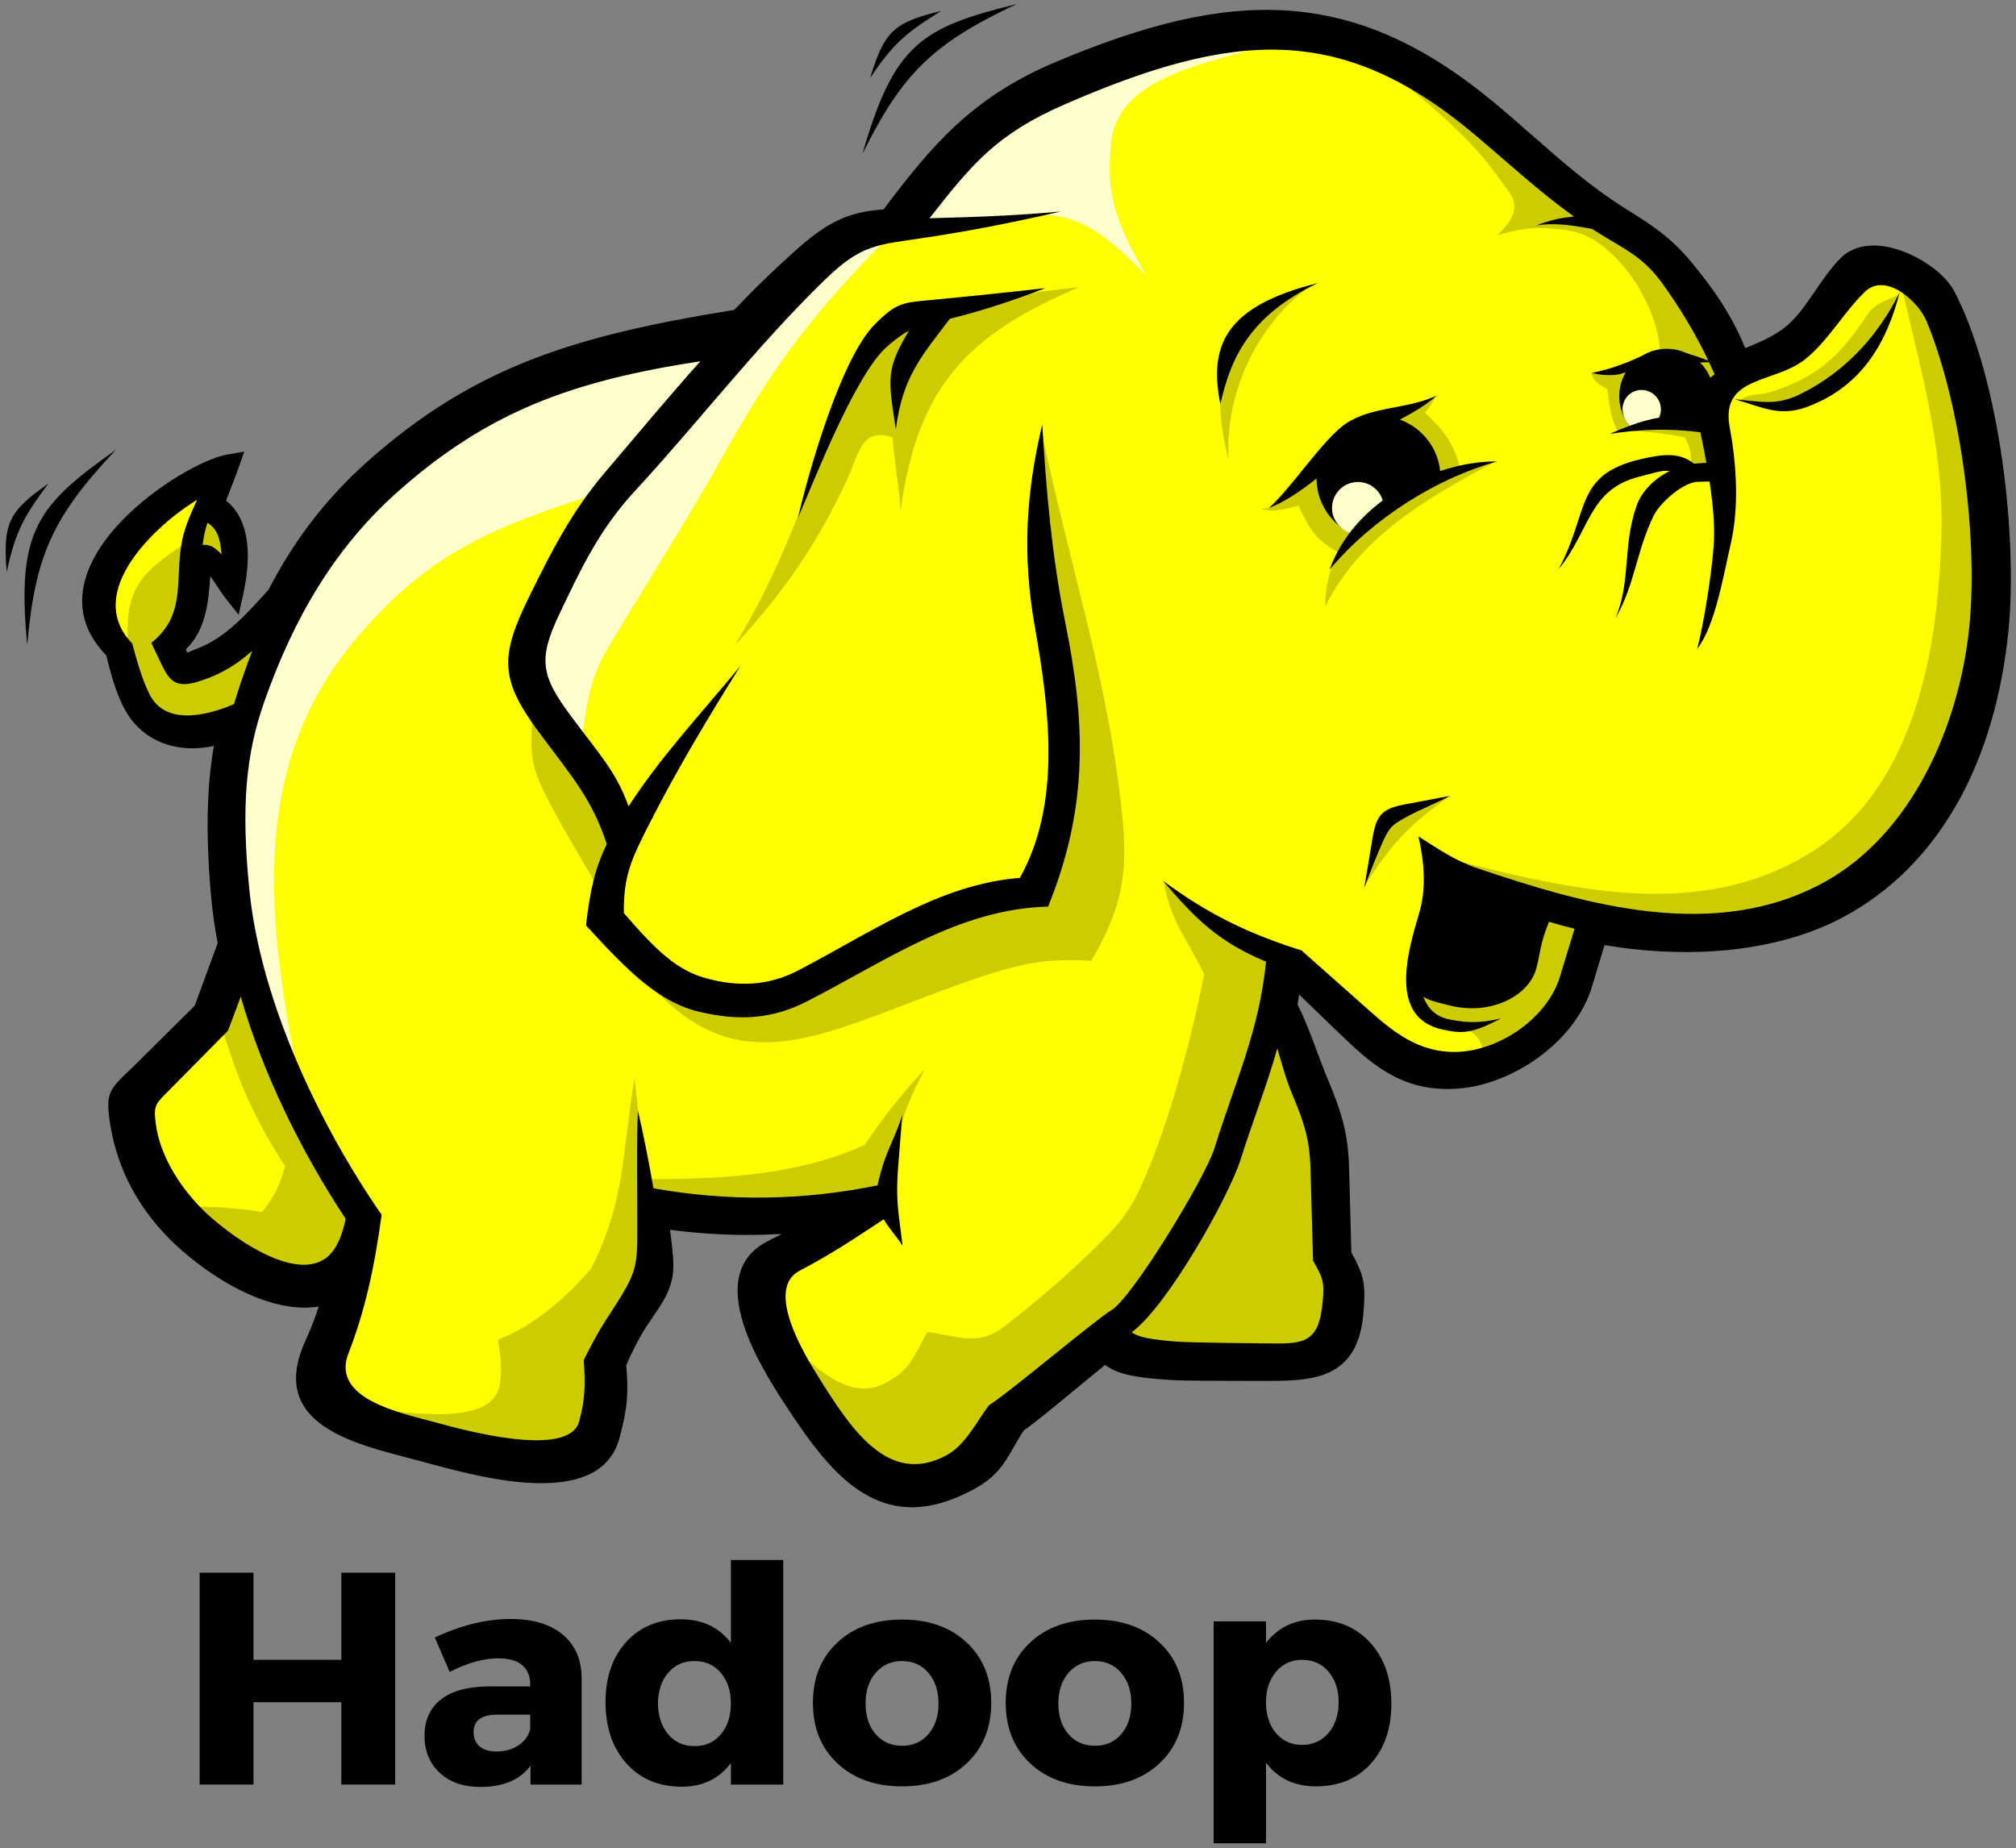
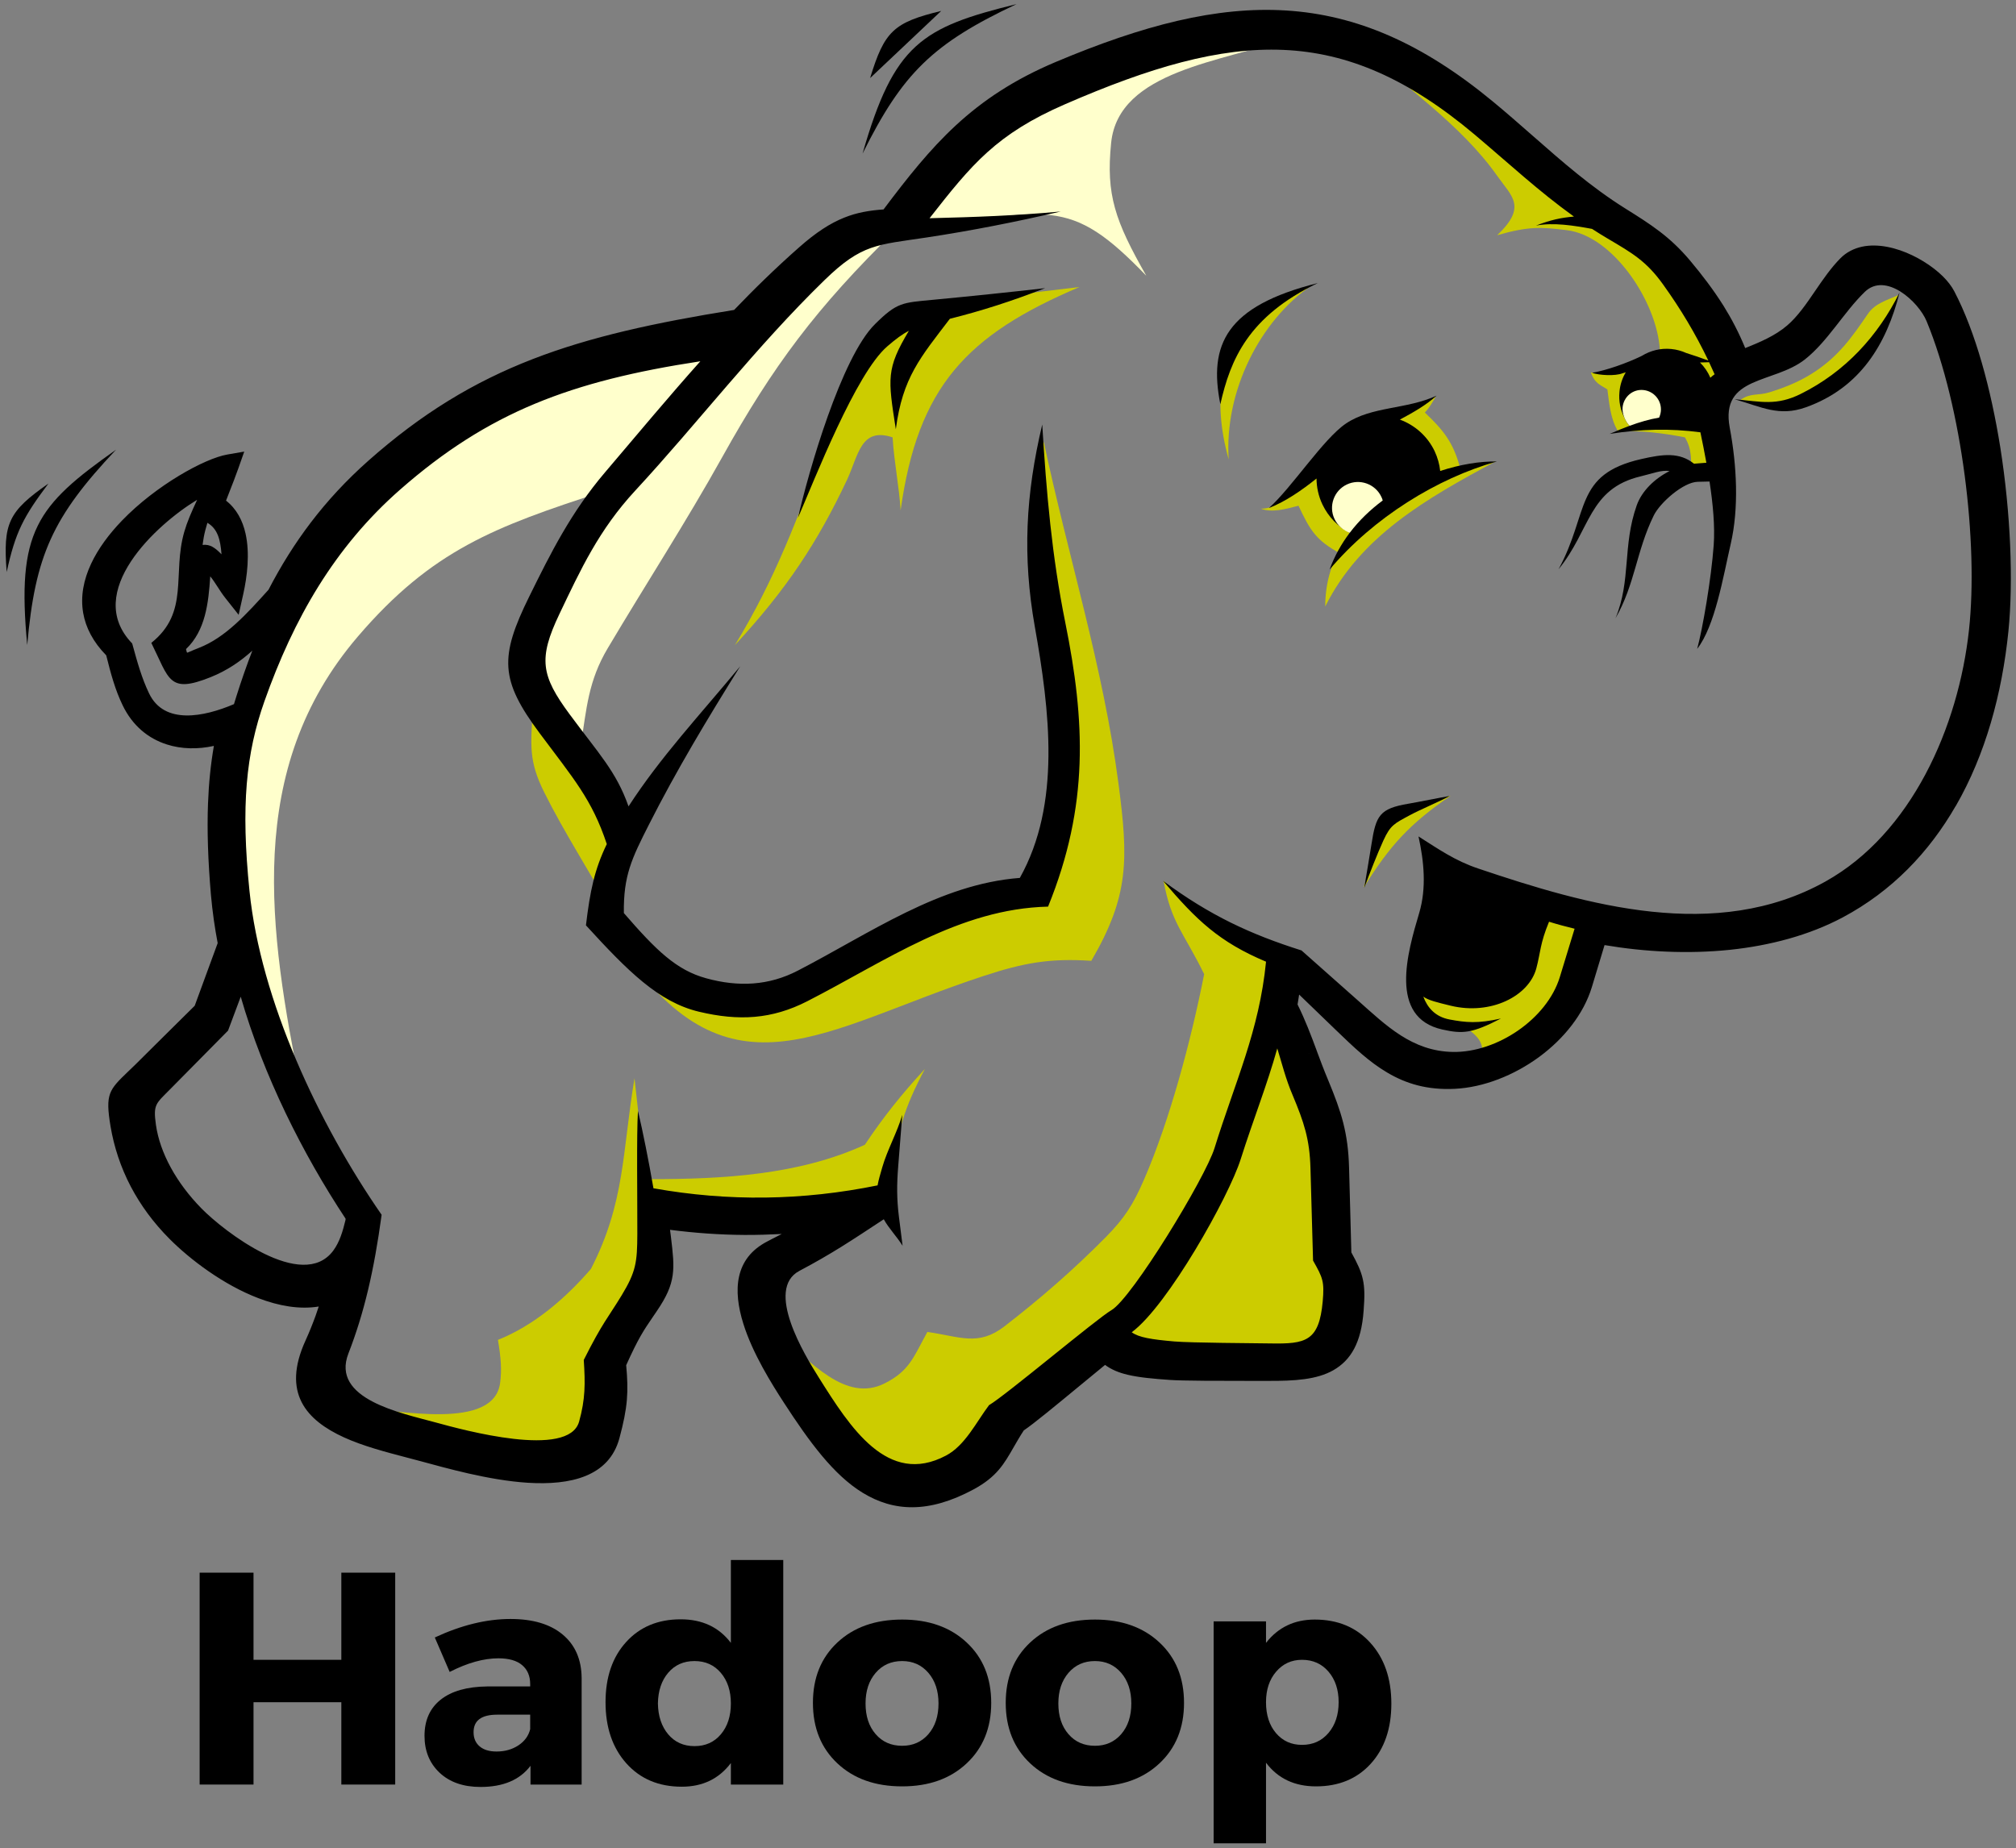
<svg xmlns="http://www.w3.org/2000/svg" width="506" zoomAndPan="magnify" viewBox="0 0 379.5 348" height="464" preserveAspectRatio="xMidYMid meet" version="1.0">
  <rect x="0" y="0" width="379.5" height="348" fill="#808080" stroke="none" />
  <defs>
    <g />
    <clipPath id="433739afa3">
      <path d="M 162 0.82 L 192 0.82 L 192 29 L 162 29 Z M 162 0.82 " clip-rule="nonzero" />
    </clipPath>
    <clipPath id="462d3ede7f">
      <path d="M 228 304 L 262 304 L 262 347.77 L 228 347.77 Z M 228 304 " clip-rule="nonzero" />
    </clipPath>
  </defs>
-   <path fill="#ffff00" d="M 140.168 63.16 L 115.07 67.242 L 92.172 77.289 L 72.723 89.531 L 54.215 112.133 L 43.758 123.215 L 33.645 126.945 L 30.973 120.402 L 35.648 113.648 L 36.699 104.125 L 39.828 104.254 L 43.254 107.375 L 42.328 97.672 L 38.535 95.125 L 38.652 91.43 L 29.668 96.516 L 21.531 106.125 L 19.832 114.707 L 23.312 121.586 L 26.559 133.266 L 33.16 136.391 L 40.102 136.051 L 46.684 132.223 L 42.293 154.516 L 46.684 179.312 L 41.852 190.762 L 26.016 207.824 L 28.832 218.031 L 36.332 229.852 L 50.477 239.805 L 57.977 240.844 L 66.32 241.125 L 61.113 262.496 L 80.25 270.348 L 104.09 273.488 L 112.246 268.156 L 112.875 253.715 L 121.973 238.637 L 122.602 226.711 L 144.562 228.281 L 164.949 226.398 L 144.562 238.637 L 148.016 253.387 L 160.879 273.488 L 173.414 278.82 L 183.465 274.746 L 187.535 266.586 L 208.555 250.574 L 212.625 254.023 L 245.578 255.285 L 252.164 249.938 L 252.785 240.516 L 250.594 236.441 L 249.023 211.012 L 238.043 189.043 L 239.922 179.312 L 246.508 182.762 L 265.027 200.035 L 274.117 200.656 L 284.152 196.582 L 294.203 189.043 L 299.219 172.719 L 328.707 174.602 L 346.586 167.699 L 361.02 154.203 L 371.367 134.734 L 373.883 111.82 L 371.676 85.133 L 366.039 61.277 L 360.383 53.746 L 352.555 51.234 L 338.742 66.301 L 326.191 70.695 L 315.223 52.488 L 304.238 42.441 L 298.273 38.676 L 274.426 18.898 L 255.301 8.539 L 236.164 6.973 L 213.883 10.738 L 194.434 17.957 L 180.949 28.941 L 170.277 41.816 L 159.309 44.953 L 140.168 63.16 " fill-opacity="1" fill-rule="nonzero" />
  <path fill="#ffffcc" d="M 67.383 119.816 C 45.887 144.906 50.66 175.34 56.617 205.145 C 53.438 197.117 50.258 189.074 47.082 181.031 C 45.906 173.668 44.734 166.293 43.566 158.93 C 43.898 151.391 44.23 143.852 44.57 136.316 C 47.582 129.117 50.594 121.918 53.605 114.715 C 58.125 108.016 62.645 101.316 67.164 94.617 C 74.191 88.758 81.223 82.895 88.25 77.035 C 95.945 73.852 103.648 70.668 111.344 67.488 C 120.383 66.316 129.418 65.145 138.457 63.973 C 130.09 73.516 121.723 83.062 113.352 92.609 C 93.195 99.148 81.312 103.559 67.383 119.816 " fill-opacity="1" fill-rule="nonzero" />
  <path fill="#ffffcc" d="M 168.574 43.371 C 153.641 57.961 145.473 68.965 135.961 86.051 C 129.16 98.27 121.527 110.043 114.375 122.09 C 110.762 128.191 110.418 133.305 109.336 140.34 C 105.82 136.152 102.309 131.965 98.793 127.777 C 100.469 122.754 102.141 117.73 103.812 112.707 C 109.504 102.488 115.195 92.273 120.883 82.059 C 132.934 70.168 144.984 58.277 157.027 46.387 C 160.879 45.379 164.727 44.379 168.574 43.371 " fill-opacity="1" fill-rule="nonzero" />
  <path fill="#ffffcc" d="M 242.395 7.199 C 230.418 11.688 210.539 13.168 209.164 26.914 C 208.172 36.68 209.902 41.582 215.781 51.914 C 201.258 36.871 197.66 39.199 169.582 43.875 C 173.609 38.18 177.617 32.484 181.629 26.793 C 188.66 22.438 195.691 18.082 202.723 13.727 C 211.754 11.719 220.797 9.711 229.84 7.699 C 234.016 7.531 238.203 7.367 242.395 7.199 " fill-opacity="1" fill-rule="nonzero" />
  <path fill="#cccc00" d="M 275.418 193.16 C 279.398 195.621 279.312 197.398 278.645 199.086 C 281.797 197.828 284.938 196.566 288.074 195.309 C 290.117 192.566 292.145 189.844 294.188 187.102 C 295.695 183.207 297.207 179.312 298.715 175.402 C 296.793 173.949 294.852 172.496 292.93 171.047 C 284.492 172.129 276.039 173.207 267.602 174.289 C 266.98 175.992 266.344 177.695 265.707 179.398 C 265.898 181.828 266.078 184.258 266.254 186.688 C 267.07 188.125 267.867 189.562 268.684 191 C 269.941 191.621 271.199 192.258 272.457 192.879 C 273.434 192.969 274.426 193.07 275.418 193.16 " fill-opacity="1" fill-rule="nonzero" />
  <path fill="#cccc00" d="M 273.062 149.82 C 260.363 153.477 260.469 154.484 256.707 167.09 C 261.668 159.152 265.324 155.137 273.062 149.82 " fill-opacity="1" fill-rule="nonzero" />
  <path fill="#cccc00" d="M 357.469 55.5 C 355.219 56.547 353.012 57.047 351.605 59.113 C 348.57 63.559 345.965 67.301 340.949 70.422 C 338.418 71.992 335.797 73.012 333.117 73.852 C 330.883 74.543 329.551 73.922 327.656 75.285 C 328.781 75.48 329.906 75.676 331.031 75.875 L 338.461 75.875 C 341.512 73.988 344.559 72.102 347.625 70.215 C 349.414 68.328 351.219 66.438 353.012 64.551 C 354.492 61.535 355.988 58.516 357.469 55.5 " fill-opacity="1" fill-rule="nonzero" />
  <path fill="#cccc00" d="M 155.254 83.691 C 150.25 97.367 145.891 109.09 138.328 121.473 C 148.016 111.02 153.891 102.137 159.457 90.32 C 161.602 85.73 162.016 80.344 168.027 82.344 C 168.293 86.93 169.254 91.512 169.535 96.094 C 172.777 72.812 181.926 63.074 203.211 54.035 C 197.188 54.754 191.18 55.473 185.152 56.195 C 179.5 57.449 173.844 58.711 168.191 59.969 C 165.391 64.012 162.609 68.059 159.828 72.102 C 158.301 75.965 156.777 79.828 155.254 83.691 " fill-opacity="1" fill-rule="nonzero" />
  <path fill="#cccc00" d="M 196.477 83.152 C 201.066 104.766 207.668 125.508 210.539 147.465 C 212.406 161.73 212.613 168.586 205.434 180.895 C 197.586 180.379 192.73 181.266 185.137 183.754 C 154.957 193.664 137.645 208.211 117.305 178.883 C 123.797 181.949 130.293 185 136.785 188.066 C 141.414 187.16 146.043 186.242 150.664 185.34 C 158.852 180.57 167.02 175.816 175.191 171.047 C 181.57 169.785 187.938 168.527 194.316 167.27 C 196.387 158.648 198.445 150.012 200.52 141.391 C 198.992 129.977 197.453 118.562 195.93 107.148 C 195.75 101.758 195.574 96.367 195.398 90.973 C 195.75 88.367 196.121 85.762 196.477 83.152 " fill-opacity="1" fill-rule="nonzero" />
  <path fill="#cccc00" d="M 248.477 216.875 C 245.934 234.441 254.309 243.879 250.848 248.723 C 249.855 250.102 248.535 252.5 247.043 253.152 C 241.742 255.492 234.445 252.707 233.926 254.086 L 216.414 254.086 C 214.078 253.094 211.738 252.113 209.398 251.121 C 212.996 246.898 216.594 242.664 220.191 238.441 C 223.684 230.812 227.191 223.172 230.684 215.527 C 232.934 207.797 235.184 200.078 237.422 192.348 L 240.93 192.348 C 243.445 200.523 245.961 208.699 248.477 216.875 " fill-opacity="1" fill-rule="nonzero" />
  <path fill="#cccc00" d="M 219.035 165.832 C 220.457 173.801 222.93 175.695 226.676 183.414 C 224.188 196.004 220.176 210.98 215.352 222.09 C 213.32 226.77 211.68 229.363 208.098 232.977 C 202.043 239.094 195.914 244.426 189.062 249.73 C 184.117 253.535 180.668 251.625 174.57 250.766 C 171.98 255.461 171.254 258.082 166.488 260.469 C 159.145 264.141 152.574 256.23 146.816 251.566 C 150.977 258.07 155.133 264.57 159.293 271.074 L 167.91 279.16 C 170.336 279.516 172.766 279.871 175.191 280.242 C 178.418 278.258 181.66 276.289 184.887 274.305 C 186.59 271.074 188.305 267.832 190.008 264.602 C 193.605 261.906 197.188 259.211 200.785 256.512 C 205.18 252.734 209.594 248.961 213.988 245.184 C 216.77 241.227 219.555 237.285 222.336 233.332 C 224.852 228.652 227.371 223.984 229.887 219.305 C 233.113 209.602 236.355 199.902 239.582 190.184 C 239.848 186.512 240.113 182.82 240.395 179.133 C 236.355 177.34 232.312 175.535 228.258 173.742 C 225.297 170.957 221.996 168.617 219.035 165.832 " fill-opacity="1" fill-rule="nonzero" />
  <path fill="#cccc00" d="M 122.383 222 C 135.977 222 150.34 221.246 162.801 215.527 C 166.324 210.238 169.805 205.914 174.109 201.25 C 170.188 208.656 168.961 212.859 167.91 221.199 C 166.562 223.172 165.215 225.141 163.867 227.125 C 153.641 227.391 143.398 227.66 133.16 227.941 C 129.836 227.57 126.512 227.215 123.188 226.859 C 122.828 226.488 122.473 226.133 122.113 225.777 C 122.203 224.52 122.293 223.258 122.383 222 " fill-opacity="1" fill-rule="nonzero" />
  <path fill="#cccc00" d="M 120.496 212.566 C 120.145 209.379 119.793 206.18 119.441 202.996 C 117.117 216.98 117.676 226.371 111.238 238.902 C 106.43 244.473 100.512 249.551 93.734 252.262 C 94.305 255.699 94.477 257.848 94.145 260.363 C 92.949 269.43 74.832 265.43 67.379 265.059 C 79.336 268.141 91.293 271.223 103.254 274.305 C 105.949 273.223 108.637 272.156 111.336 271.074 C 112.234 265.859 113.133 260.645 114.031 255.434 C 116.543 250.766 119.059 246.086 121.574 241.418 C 122.02 238.531 122.473 235.656 122.922 232.785 C 122.113 226.043 121.305 219.305 120.496 212.566 " fill-opacity="1" fill-rule="nonzero" />
  <path fill="#cccc00" d="M 100.289 133.57 C 99.914 140.375 99.473 143.211 102.473 149.227 C 106.285 156.855 110.965 164.039 115.105 171.578 C 115.555 166.559 116.004 161.523 116.453 156.484 C 111.066 148.844 105.676 141.211 100.289 133.57 " fill-opacity="1" fill-rule="nonzero" />
-   <path fill="#cccc00" d="M 44.98 184.969 C 43.812 187.457 42.648 189.934 41.48 192.422 C 44.691 203.25 47.547 210.09 53.66 219.543 C 52.594 223.379 51.797 225.051 49.348 228.176 C 43.969 227.348 39.191 227.109 33.742 227.125 C 39.758 231.793 45.773 236.473 51.793 241.137 C 54.754 240.605 57.719 240.07 60.684 239.523 C 63.645 236.562 66.609 233.598 69.574 230.637 C 65.355 224.074 61.133 217.512 56.91 210.949 C 52.934 202.285 48.957 193.637 44.98 184.969 " fill-opacity="1" fill-rule="nonzero" />
-   <path fill="#cccc00" d="M 357.512 51.922 C 361.168 68.418 365.906 83.645 365.461 100.543 C 364.926 121.273 360.887 147.461 341.688 159.965 C 320.195 173.965 294.957 167.344 271.375 161.344 L 300.195 173.207 C 309.184 173.652 318.168 174.098 327.137 174.555 C 333.25 172.75 339.363 170.957 345.461 169.164 C 350.23 165.211 354.98 161.254 359.746 157.301 C 363.344 149.746 366.926 142.199 370.523 134.648 C 371.871 125.934 373.219 117.215 374.562 108.496 C 373.484 99.957 372.402 91.422 371.336 82.883 C 369.352 74.438 367.371 65.988 365.402 57.543 C 362.766 55.668 360.133 53.797 357.512 51.922 " fill-opacity="1" fill-rule="nonzero" />
-   <path fill="#cccc00" d="M 36.711 101.094 C 26.953 107.449 23.121 110.242 24.191 122.02 C 25.164 125.551 26.137 129.078 27.109 132.605 C 28.488 133.539 29.863 134.473 31.242 135.402 C 32.945 135.973 34.645 136.539 36.348 137.105 C 39.43 136.379 42.508 135.648 45.59 134.918 C 47.172 130.008 48.75 125.105 50.328 120.195 C 45.953 122.344 41.574 124.496 37.199 126.645 L 34.16 126.645 C 33.027 124.902 31.891 123.156 30.758 121.414 C 32.133 119.383 33.512 117.359 34.891 115.332 C 35.621 111.477 36.348 107.625 37.078 103.773 C 38.012 104.055 38.941 104.34 39.875 104.621 C 41.012 105.516 42.145 106.41 43.277 107.301 C 43.117 105.273 42.953 103.246 42.793 101.219 C 42.023 99.918 41.25 98.621 40.48 97.324 C 39.711 96.676 38.941 96.027 38.172 95.375 C 37.688 97.281 37.199 99.188 36.711 101.094 " fill-opacity="1" fill-rule="nonzero" />
  <path fill="#cccc00" d="M 255.656 8.273 C 264.316 16.32 274.945 23.316 281.871 33.152 C 284.551 36.957 287.527 38.906 281.828 44.285 C 287.852 42.562 290.102 42.75 294.926 43.332 C 303.707 44.398 311.922 56.883 312.453 65.832 C 312.352 66.668 310.012 68.566 303.23 70.441 C 303.098 70.703 299.398 69.938 299.488 70.188 C 300.195 72.117 301.129 72.414 302.582 73.316 C 302.891 75.465 303.082 78.777 304.551 81.129 C 308.828 81.051 313 81.516 317.176 82.344 C 318.582 84.68 318.375 87.016 318.254 89.355 C 319.871 89.086 321.484 88.816 323.098 88.547 C 322.652 84.863 322.207 81.176 321.766 77.492 C 323.199 75.066 324.637 72.637 326.07 70.215 C 324 65.539 321.941 60.867 319.871 56.195 C 315.918 52.418 311.965 48.645 308.012 44.871 C 307.641 44.852 307.258 44.832 306.871 44.812 C 302.434 42.082 297.992 39.355 293.535 36.625 C 286.297 30.691 279.043 24.758 271.793 18.824 C 266.418 15.305 261.031 11.789 255.656 8.273 " fill-opacity="1" fill-rule="nonzero" />
  <path fill="#cccc00" d="M 270.238 74.703 C 269.793 75.5 269.098 76.777 268.211 77.664 C 271.82 81.078 273.598 83.367 274.887 88.195 C 270.812 90.219 266.73 92.25 262.66 94.273 C 259.211 97.582 255.746 100.895 252.297 104.203 C 247.754 101.758 246.629 99.879 244.438 95.215 C 241.875 95.891 239.449 96.543 237.332 95.77 C 238.68 95.777 239.492 95.445 240.84 94.613 C 243.031 92.332 245.223 90.047 247.426 87.766 C 251.305 84.828 255.184 81.887 259.062 78.949 C 261.594 78.121 264.137 77.293 266.668 76.465 C 267.648 76.066 269.273 75.102 270.238 74.703 " fill-opacity="1" fill-rule="nonzero" />
  <path fill="#cccc00" d="M 281.5 86.879 C 268.52 93.871 256.102 100.902 249.469 114.18 C 249.469 97.324 266.375 89.906 281.5 86.879 " fill-opacity="1" fill-rule="nonzero" />
  <path fill="#cccc00" d="M 246.895 53.73 C 237.258 60.301 230.449 73.57 231.293 86.496 C 228.168 75.301 229.277 64.723 238.914 56.992 C 240.527 56.203 242.156 55.41 243.785 54.621 C 244.82 54.324 245.859 54.027 246.895 53.73 " fill-opacity="1" fill-rule="nonzero" />
  <path fill="#000000" d="M 376.547 84.25 C 374.785 73.227 371.898 62.523 367.875 54.828 C 367.383 53.891 366.645 52.934 365.727 52.023 C 363.73 50.055 360.77 48.191 357.719 47.137 C 354.477 46.023 351.074 45.797 348.363 47.215 C 347.652 47.582 347 48.059 346.426 48.648 C 344.664 50.43 343.184 52.59 341.703 54.754 C 340.059 57.168 338.402 59.59 336.418 61.281 C 334.125 63.25 331.238 64.445 328.527 65.535 C 327.344 62.656 325.969 60.02 324.43 57.551 C 322.562 54.59 320.461 51.816 318.137 49.047 C 316.227 46.781 314.391 45.086 312.395 43.562 C 310.383 42.031 308.34 40.742 305.941 39.246 C 299.531 35.234 294.082 30.445 288.52 25.559 C 285.988 23.34 283.441 21.102 280.938 19.043 C 267.691 8.109 255.332 2.809 242.129 1.977 C 228.996 1.148 215.145 4.758 198.77 11.652 C 190.883 14.977 185.004 18.91 179.898 23.633 C 175.016 28.156 170.883 33.355 166.324 39.43 C 163.676 39.617 161.32 40.012 158.922 40.973 C 156.289 42.027 153.625 43.738 150.441 46.555 C 148.176 48.547 146.02 50.555 143.93 52.578 C 141.969 54.473 140.07 56.402 138.195 58.352 C 123.297 60.746 111.16 63.391 100.289 67.602 C 89.176 71.91 79.375 77.84 69.309 86.77 C 65.199 90.418 61.637 94.273 58.523 98.355 C 55.461 102.371 52.844 106.59 50.543 111.035 C 48.531 113.266 46.512 115.516 44.328 117.484 C 42.203 119.402 39.934 121.02 37.391 121.996 L 37.391 122 C 35.91 122.57 35.301 122.902 35.234 122.879 C 35.16 122.84 35.117 122.617 35.016 122.207 C 38.668 118.723 39.242 113.598 39.578 108.512 C 40.016 109.035 40.438 109.684 40.875 110.355 C 41.355 111.102 41.852 111.871 42.441 112.617 L 44.922 115.75 L 45.793 111.844 C 46.523 108.57 47.07 104.215 46.219 100.438 C 45.668 97.988 44.531 95.801 42.551 94.254 C 42.738 93.758 42.918 93.305 43.094 92.852 C 43.719 91.262 44.359 89.625 44.902 88.082 L 45.977 85.023 L 42.777 85.578 C 38.523 86.316 29.383 91.348 22.945 98.031 C 20.555 100.516 18.496 103.258 17.148 106.141 C 15.746 109.137 15.117 112.273 15.66 115.41 C 16.137 118.152 17.508 120.844 19.996 123.383 C 20.453 125.215 20.871 126.805 21.32 128.238 C 21.832 129.871 22.387 131.328 23.078 132.766 C 24.949 136.664 27.938 139.047 31.395 140.156 C 34.176 141.051 37.246 141.094 40.262 140.434 C 39.672 143.844 39.301 147.406 39.156 151.301 C 38.965 156.383 39.152 162.012 39.711 168.527 C 39.836 169.965 40.02 171.535 40.258 173.254 C 40.465 174.719 40.711 176.141 40.977 177.562 C 40.41 179.105 39.848 180.645 39.281 182.184 C 38.406 184.57 37.527 186.969 36.652 189.355 C 34.719 191.266 32.793 193.176 30.863 195.086 C 29.062 196.863 27.262 198.656 25.461 200.449 C 25.309 200.598 24.703 201.176 24.152 201.707 C 20.504 205.219 19.781 205.914 20.816 212.105 C 21.453 215.883 22.695 219.734 24.641 223.438 C 26.434 226.844 28.836 230.164 31.922 233.258 C 35.77 237.125 42.078 241.922 48.684 244.426 C 52.457 245.863 56.348 246.574 60 245.98 C 59.812 246.543 59.633 247.109 59.426 247.672 C 58.852 249.254 58.211 250.855 57.5 252.41 C 53.023 262.23 57.621 267.371 64.777 270.629 C 68.355 272.258 72.605 273.371 76.551 274.406 C 77.359 274.613 78.168 274.82 79.184 275.102 C 83.867 276.363 91.949 278.688 99.332 279.16 C 107.391 279.664 114.656 278.008 116.605 270.762 C 117.375 267.891 117.824 265.695 118.004 263.551 C 118.172 261.551 118.109 259.535 117.875 257.031 C 120.172 251.938 121.148 250.5 122.828 248.039 C 123.156 247.566 123.555 246.973 123.672 246.797 C 125.477 244.129 126.32 242.234 126.625 240.102 C 126.918 238.043 126.672 235.984 126.297 232.844 C 126.262 232.547 126.207 232.117 126.129 231.539 C 130.848 232.148 135.5 232.473 140.121 232.504 C 142.469 232.516 144.816 232.441 147.16 232.324 C 146.562 232.621 145.973 232.934 145.332 233.258 C 145.047 233.406 144.754 233.555 144.457 233.719 C 138.234 236.918 137.977 242.977 139.926 249.211 C 141.68 254.84 145.297 260.586 147.562 264.082 C 152.336 271.43 156.879 277.664 162.387 281.043 C 168.176 284.582 174.777 284.996 183.305 280.391 C 187.641 278.035 189 275.637 190.852 272.406 C 191.414 271.43 192.035 270.348 192.73 269.297 C 194.523 268.113 198.98 264.422 203.359 260.809 C 204.84 259.578 206.336 258.352 208.023 256.973 C 209.176 257.832 210.57 258.426 212.258 258.824 C 214.445 259.344 217.066 259.578 220.191 259.801 C 222.543 259.98 230.184 259.98 235.109 259.98 L 238.664 259.98 C 243.754 260.008 247.871 259.742 250.98 257.98 C 254.293 256.098 256.262 252.766 256.691 246.797 C 256.887 244.145 256.914 242.516 256.543 240.844 C 256.203 239.285 255.523 237.863 254.383 235.789 C 254.309 233.215 254.234 230.637 254.176 228.043 C 254.102 225.32 254.027 222.578 253.953 219.84 C 253.867 216.609 253.512 213.988 252.859 211.41 C 252.207 208.848 251.273 206.387 250.047 203.426 C 249.203 201.426 248.523 199.59 247.855 197.797 L 246.066 198.449 L 246.348 198.344 L 247.855 197.797 L 247.855 197.781 C 246.789 194.91 245.738 192.109 244.258 189.117 C 244.363 188.539 244.453 187.918 244.555 187.25 C 245.504 188.168 246.449 189.074 247.398 189.992 L 251.586 194.035 C 254.77 197.102 257.699 199.914 261.133 201.93 C 264.672 204.031 268.668 205.246 273.832 204.996 C 279.238 204.742 285.023 202.465 289.789 198.953 C 294.395 195.547 298.094 190.953 299.648 185.875 C 300.094 184.391 300.539 182.926 300.98 181.461 C 301.336 180.289 301.691 179.117 302.047 177.934 C 309.641 179.223 317.781 179.637 325.641 178.824 C 333.223 178.023 340.562 176.082 346.883 172.719 C 356.18 167.758 363.137 160.441 368.141 151.762 L 368.156 151.762 C 373.75 142.062 376.871 130.633 378.07 118.875 C 379.02 109.441 378.5 96.617 376.547 84.25 Z M 278.273 163.52 C 273.906 162.055 270.859 159.906 267.023 157.477 C 268.062 162.203 268.551 167.18 267.156 171.891 C 264.938 179.355 261.371 191.574 271.512 193.828 C 275.359 194.688 277.105 194.566 282.551 191.754 C 278.156 192.746 275.922 192.508 272.902 191.945 C 270.164 191.441 268.699 189.695 267.93 187.637 C 268.891 188.332 270.461 188.703 273.125 189.355 C 280.645 191.16 287.793 187.547 289.199 182.332 C 290.012 179.281 289.879 177.684 291.598 173.535 C 293.152 174.023 294.766 174.453 296.406 174.852 C 295.488 177.891 294.559 180.926 293.625 183.961 C 291.211 191.844 281.797 198.195 273.492 198.051 C 265.824 197.914 260.957 193.102 255.656 188.391 C 252 185.133 248.492 182.023 245 178.941 C 235.453 175.918 227.797 172.395 218.934 165.832 C 225.238 173.254 229.516 177.355 238.324 181.059 C 237.035 194.125 232.508 203.648 228.629 216.148 C 226.883 221.793 213.055 244.457 209.223 246.664 C 206.5 248.234 189.387 262.66 186.176 264.555 C 183.777 267.742 181.676 272.156 178.062 274.051 C 167.078 279.859 160.035 268.734 154.129 259.344 C 151.434 255.062 143.957 242.738 150.473 239.273 C 156.629 236.012 160.078 233.688 166.367 229.555 C 167.285 231.242 168.871 232.859 169.906 234.547 C 169.672 232.711 169.449 230.875 169.211 229.023 C 168.797 225.688 168.812 222.992 169.078 219.629 C 169.344 216.387 169.598 213.145 169.848 209.898 C 168.898 213.188 167.02 216.492 166.074 219.793 C 165.688 221.113 165.379 222.18 165.199 223.172 C 151.109 226.043 137.109 226.238 123.008 223.719 C 122.105 218.488 121.012 213.039 120.094 209.145 C 119.812 213.512 119.992 225.602 119.973 232.371 C 119.953 237.598 119.734 239.406 117.031 243.863 C 114.504 248.027 113.434 248.973 109.891 256.039 C 110.184 260.484 110.191 263.43 109.012 267.652 C 107.047 274.672 87.223 269.238 81.992 267.801 C 75.551 266.039 62.238 263.414 65.586 254.824 C 68.531 247.254 70.402 239.285 71.84 228.711 C 60.043 211.707 49.07 188.391 46.965 167.742 C 45.328 151.699 46.309 141.84 49.777 132.031 C 55.273 116.488 62.961 103.035 75.293 92.203 C 91.93 77.594 107.484 71.73 131.832 68.02 C 125.977 74.578 120.184 81.516 113.871 88.953 C 107.477 96.48 103.68 104.086 99.621 112.324 C 94.012 123.699 94.133 128.027 101.566 138.012 C 107.973 146.617 111.43 150.484 114.227 158.914 C 111.918 163.684 111.078 167.699 110.301 174.215 C 118.145 182.793 123.973 188.672 131.59 190.48 C 139.059 192.258 145.297 191.918 151.98 188.496 C 166.812 180.895 180.551 171.09 197.293 170.691 C 205.047 151.625 204.262 135.711 200.547 117.273 C 198 104.68 196.98 92.758 196.195 79.922 C 193.059 93.141 192.465 104.766 194.789 117.938 C 197.602 133.805 199.777 151.344 191.977 165.285 C 176.836 166.438 163.852 175.668 150.203 182.734 C 144.727 185.578 139.016 185.859 132.945 184.184 C 127.309 182.645 123.508 178.91 117.438 171.906 C 117.34 164.867 118.926 161.625 122.156 155.254 C 127.344 145.016 133.066 135.496 139.348 125.43 C 131.656 134.719 124.367 142.484 118.316 151.82 C 116 145.227 112.691 141.879 107.207 134.449 C 101.855 127.191 101.297 124.016 105.297 115.617 C 109.324 107.18 112.738 99.762 119.59 92.359 C 131.426 79.566 142.273 65.328 155.223 52.727 C 162.254 45.887 165.098 46.121 174.422 44.711 C 182.859 43.43 191.074 41.816 199.676 39.82 C 191.371 40.594 183.332 40.879 175.234 41.078 C 175.148 41.082 175.074 41.086 174.984 41.086 C 182.949 30.91 187.566 25.242 200.504 19.617 C 232.328 5.781 252.562 4.289 277.578 25.324 C 284.047 30.777 289.719 36.07 296.289 40.773 C 293.906 40.977 291.848 41.406 289.141 42.473 C 292.441 41.84 296.258 42.465 299.695 43.094 C 300.656 43.719 301.648 44.328 302.652 44.926 C 307.289 47.66 309.922 49.172 313.059 53.547 C 316.375 58.168 319.145 62.789 321.586 67.883 C 319.988 67.309 318.641 66.828 317.457 66.473 C 316.566 66.07 315.621 65.805 314.602 65.707 C 312.602 65.512 310.676 66.008 309.078 66.992 C 309.02 67.023 308.945 67.051 308.887 67.082 C 306.324 68.332 302.344 69.758 299.68 70.191 C 301.039 70.66 304.047 70.836 305.453 70.273 C 305.645 70.199 305.836 70.141 306.043 70.094 C 305.391 71.184 304.977 72.414 304.859 73.75 C 304.684 75.52 305.039 77.215 305.809 78.691 L 305.809 78.707 C 306.043 79.273 306.383 79.793 306.754 80.168 C 305.539 80.617 304.297 81.129 303.008 81.688 C 308.945 80.781 314.305 80.625 320.09 81.391 C 320.477 83.215 320.859 85.152 321.215 87.121 C 320.492 87.176 319.781 87.23 319.055 87.289 C 319.012 87.293 318.938 87.301 318.891 87.305 C 316.141 85.113 313.09 85.48 308.93 86.434 C 296.246 89.328 299.219 96.449 293.387 107.18 C 299.441 99.77 298.996 92.016 308.871 89.676 C 311.164 89.133 312.734 88.449 314.289 88.684 C 311.492 90.094 309.062 92.434 308.102 95.148 C 305.391 102.805 307.078 109.254 304.105 116.406 C 307.789 110.012 308.012 103.773 311.312 97.047 C 312.496 94.633 316.879 90.766 319.59 90.707 C 320.328 90.688 321.066 90.672 321.809 90.656 C 322.461 94.91 322.844 99.137 322.594 102.641 C 322.133 109.039 320.477 118.531 319.484 122.164 C 322.828 117.867 324.34 108.77 325.805 102.363 C 327.344 95.691 326.961 87.688 325.613 80.523 C 323.777 70.691 333.902 72.293 339.777 67.66 C 344.086 64.25 347.062 58.812 351.027 54.961 C 354.949 51.141 361.137 56.754 362.676 60.488 C 369.367 76.703 372.418 102.211 370.656 118.555 C 368.672 136.898 359.82 156.914 343.656 165.949 C 323.035 177.461 298.746 170.422 278.273 163.52 Z M 248.996 244.988 C 248.316 252.543 245.797 253.047 239.152 252.93 C 236.133 252.883 224.129 252.824 221.078 252.559 C 216.77 252.188 214.359 251.805 213.039 250.824 C 219.805 245.848 231.309 225.332 233.543 218.27 C 235.91 210.801 238.516 204.285 240.441 197.383 C 241.328 200.27 242.023 203.129 243.328 206.18 C 245.473 211.305 246.539 214.477 246.688 219.957 C 246.848 225.75 247.012 231.539 247.176 237.332 C 249.023 240.59 249.32 241.285 248.996 244.988 Z M 45.316 187.652 C 49.613 202.535 56.934 217.156 65.051 229.438 C 65.051 229.512 65.047 229.586 65.047 229.66 C 64.539 231.762 63.953 233.82 62.719 235.48 C 56.918 243.242 42.16 231.852 37.891 227.48 C 33.223 222.711 30.098 217.066 29.352 211.766 C 28.809 207.898 29.336 207.809 32.031 205.07 C 35.66 201.398 39.297 197.707 42.93 194.035 C 43.723 191.902 44.52 189.785 45.316 187.652 Z M 37.109 94.102 C 36.008 96.469 35.227 98.262 34.695 100.105 C 32.379 108.102 35.738 115.238 28.484 121.035 C 31.895 127.918 31.738 130.66 39.668 127.484 C 42.727 126.254 45.25 124.535 47.5 122.5 C 46.426 125.277 45.43 128.141 44.496 131.102 C 44.336 131.59 44.188 132.082 44.043 132.57 C 38.375 134.98 30.918 136.508 28.062 130.547 C 26.676 127.648 25.891 124.809 24.883 121.148 C 15.543 111.469 29.504 98.688 37.109 94.102 Z M 41.699 104.359 C 40.547 103.203 39.621 102.422 38.133 102.59 C 38.258 101.613 38.426 100.668 38.66 99.785 C 38.781 99.328 38.906 98.879 39.043 98.43 C 40.977 99.559 41.488 101.602 41.699 104.359 Z M 321.727 68.195 C 322.082 68.938 322.426 69.695 322.766 70.461 C 322.484 70.668 322.219 70.887 321.965 71.117 C 321.508 70.039 320.84 69.062 320.012 68.246 C 320.559 68.223 321.137 68.207 321.727 68.195 Z M 52.105 112.141 L 52.102 112.141 Z M 21.707 122.418 Z M 123.895 229.316 L 123.898 229.316 Z M 208.07 254.469 L 208.059 254.469 Z M 242.281 189.398 Z M 38.066 123.781 L 38.066 123.777 L 38.066 123.781 L 38.004 123.613 Z M 366.457 150.797 L 366.5 150.828 Z M 366.457 150.797 " fill-opacity="1" fill-rule="nonzero" />
  <path fill="#000000" d="M 5.125 121.449 C 6.609 104.613 9.883 97.344 21.836 84.672 C 6.84 95.246 3.098 100.051 5.125 121.449 " fill-opacity="1" fill-rule="nonzero" />
  <path fill="#000000" d="M 1.258 107.699 C 2.906 100.121 4.445 97.258 9.117 91.039 C 1.539 96.336 0.555 98.508 1.258 107.699 " fill-opacity="1" fill-rule="nonzero" />
-   <path fill="#000000" d="M 177.176 2.059 C 168.203 4.223 166.488 5.887 163.793 14.699 C 168.086 8.246 170.574 6.145 177.176 2.059 " fill-opacity="1" fill-rule="nonzero" />
+   <path fill="#000000" d="M 177.176 2.059 C 168.203 4.223 166.488 5.887 163.793 14.699 " fill-opacity="1" fill-rule="nonzero" />
  <g clip-path="url(#433739afa3)">
    <path fill="#000000" d="M 191.355 0.773 C 173.535 5.145 168.293 8.25 162.371 28.918 C 169.891 13.781 175.59 8.207 191.355 0.773 " fill-opacity="1" fill-rule="nonzero" />
  </g>
  <path fill="#000000" d="M 229.723 76.105 C 231.617 67.684 234.992 59.57 248.062 53.293 C 230.746 57.637 227.488 64.914 229.723 76.105 " fill-opacity="1" fill-rule="nonzero" />
  <path fill="#000000" d="M 339.926 76.688 C 350.184 73.027 355.129 64.777 357.586 55.066 C 353.559 63.203 347.371 70.008 338.949 74.176 C 334.434 76.414 331.547 75.633 326.516 75.156 C 331.637 76.629 334.895 78.48 339.926 76.688 " fill-opacity="1" fill-rule="nonzero" />
  <path fill="#000000" d="M 270.059 84.938 C 268.684 82.07 266.285 80.016 263.516 79 C 266.035 77.656 268.504 76.242 270.43 74.488 C 264.789 77.105 258.219 76.465 253.363 79.742 C 249.098 82.625 243.207 91.77 238.871 95.645 C 242.008 94.426 245.043 92.312 247.828 90.09 C 247.84 91.742 248.195 93.418 248.953 95.004 C 250.09 97.371 251.91 99.184 254.074 100.312 C 252.52 102.371 251.215 104.676 250.285 107.234 C 258.543 97.438 270.52 90.043 281.781 86.879 C 278.629 86.836 274.914 87.422 271.109 88.672 C 270.977 87.406 270.621 86.148 270.059 84.938 " fill-opacity="1" fill-rule="nonzero" />
  <path fill="#000000" d="M 258.172 158.945 C 257.773 161.477 257.227 164.633 256.812 167.164 C 257.891 164.293 259.18 160.957 260.422 158.219 C 261.754 155.328 262.496 155.047 265.309 153.523 C 267.293 152.441 270.918 150.945 272.902 149.863 C 270.859 150.203 267.188 150.961 265.129 151.316 C 259.668 152.234 259.016 153.551 258.172 158.945 " fill-opacity="1" fill-rule="nonzero" />
  <path fill="#000000" d="M 164.711 61.027 C 158.359 67.309 152.188 88.859 150.219 97.484 C 153.328 90.32 161.098 70.281 167.051 65.188 C 168.691 63.777 169.848 62.914 171.09 62.285 C 166.812 69.441 167.141 71.223 168.633 80.812 C 169.906 71.062 173.266 67.297 178.805 60.02 C 184.855 58.5 190.527 56.676 196.742 54.25 C 189.742 55.043 182.742 55.77 175.723 56.434 C 169.832 56.992 168.887 56.898 164.711 61.027 " fill-opacity="1" fill-rule="nonzero" />
  <path fill="#ffffcc" d="M 251.215 97.715 C 250.062 95.293 251.098 92.375 253.523 91.219 C 255.953 90.062 258.867 91.098 260.023 93.52 C 260.141 93.75 260.23 93.984 260.289 94.223 C 257.98 95.945 255.848 97.969 254.074 100.32 C 252.875 99.836 251.809 98.961 251.215 97.715 " fill-opacity="1" fill-rule="nonzero" />
  <path fill="#ffffcc" d="M 305.438 76.723 C 305.629 74.715 307.348 73.238 309.344 73.43 C 311.359 73.625 312.84 75.418 312.645 77.426 C 312.602 77.852 312.484 78.254 312.32 78.621 C 310.484 78.938 308.648 79.473 306.754 80.168 C 305.957 79.359 305.332 77.879 305.438 76.723 " fill-opacity="1" fill-rule="nonzero" />
  <g fill="#000000" fill-opacity="1">
    <g transform="translate(33.598, 335.979)">
      <g>
        <path d="M 40.797 0 L 30.656 0 L 30.656 -15.5 L 14.125 -15.5 L 14.125 0 L 3.984 0 L 3.984 -39.891 L 14.125 -39.891 L 14.125 -23.484 L 30.656 -23.484 L 30.656 -39.891 L 40.797 -39.891 Z M 40.797 0 " />
      </g>
    </g>
  </g>
  <g fill="#000000" fill-opacity="1">
    <g transform="translate(78.381, 335.979)">
      <g>
        <path d="M 17.719 -31.172 C 21.938 -31.172 25.211 -30.191 27.547 -28.234 C 29.891 -26.273 31.078 -23.551 31.109 -20.062 L 31.109 0 L 21.484 0 L 21.484 -3.531 C 19.473 -0.875 16.336 0.453 12.078 0.453 C 8.848 0.453 6.281 -0.438 4.375 -2.219 C 2.477 -4.008 1.531 -6.328 1.531 -9.172 C 1.531 -12.098 2.547 -14.367 4.578 -15.984 C 6.617 -17.598 9.535 -18.426 13.328 -18.469 L 21.422 -18.469 L 21.422 -18.922 C 21.422 -20.441 20.914 -21.629 19.906 -22.484 C 18.906 -23.336 17.414 -23.766 15.438 -23.766 C 12.664 -23.766 9.609 -22.91 6.266 -21.203 L 3.469 -27.688 C 8.445 -30.008 13.195 -31.172 17.719 -31.172 Z M 15.094 -6.219 C 16.656 -6.219 18.023 -6.602 19.203 -7.375 C 20.379 -8.156 21.117 -9.172 21.422 -10.422 L 21.422 -13.156 L 15.219 -13.156 C 12.25 -13.156 10.766 -12.055 10.766 -9.859 C 10.766 -8.723 11.145 -7.832 11.906 -7.188 C 12.664 -6.539 13.727 -6.219 15.094 -6.219 Z M 15.094 -6.219 " />
      </g>
    </g>
  </g>
  <g fill="#000000" fill-opacity="1">
    <g transform="translate(112.567, 335.979)">
      <g>
        <path d="M 34.875 -42.281 L 34.875 0 L 25.016 0 L 25.016 -4.047 C 22.773 -1.078 19.695 0.406 15.781 0.406 C 11.445 0.406 7.969 -1.055 5.344 -3.984 C 2.727 -6.91 1.422 -10.75 1.422 -15.5 C 1.422 -20.207 2.711 -23.984 5.297 -26.828 C 7.879 -29.68 11.301 -31.109 15.562 -31.109 C 19.625 -31.109 22.773 -29.629 25.016 -26.672 L 25.016 -42.281 Z M 13.219 -9.453 C 14.469 -7.973 16.117 -7.234 18.172 -7.234 C 20.223 -7.234 21.875 -7.973 23.125 -9.453 C 24.383 -10.941 25.016 -12.879 25.016 -15.266 C 25.016 -17.629 24.383 -19.551 23.125 -21.031 C 21.875 -22.508 20.223 -23.25 18.172 -23.25 C 16.117 -23.25 14.469 -22.516 13.219 -21.047 C 11.969 -19.586 11.32 -17.66 11.281 -15.266 C 11.32 -12.879 11.969 -10.941 13.219 -9.453 Z M 13.219 -9.453 " />
      </g>
    </g>
  </g>
  <g fill="#000000" fill-opacity="1">
    <g transform="translate(151.653, 335.979)">
      <g>
        <path d="M 18.172 -31.062 C 23.191 -31.062 27.238 -29.625 30.312 -26.75 C 33.395 -23.883 34.938 -20.094 34.938 -15.375 C 34.938 -10.664 33.395 -6.867 30.312 -3.984 C 27.238 -1.098 23.191 0.344 18.172 0.344 C 13.117 0.344 9.055 -1.098 5.984 -3.984 C 2.91 -6.867 1.375 -10.664 1.375 -15.375 C 1.375 -20.094 2.91 -23.883 5.984 -26.75 C 9.055 -29.625 13.117 -31.062 18.172 -31.062 Z M 18.172 -23.25 C 16.117 -23.25 14.457 -22.508 13.188 -21.031 C 11.914 -19.551 11.281 -17.629 11.281 -15.266 C 11.281 -12.879 11.914 -10.953 13.188 -9.484 C 14.457 -8.023 16.117 -7.297 18.172 -7.297 C 20.191 -7.297 21.836 -8.023 23.109 -9.484 C 24.379 -10.953 25.016 -12.879 25.016 -15.266 C 25.016 -17.629 24.379 -19.551 23.109 -21.031 C 21.836 -22.508 20.191 -23.25 18.172 -23.25 Z M 18.172 -23.25 " />
      </g>
    </g>
  </g>
  <g fill="#000000" fill-opacity="1">
    <g transform="translate(187.947, 335.979)">
      <g>
        <path d="M 18.172 -31.062 C 23.191 -31.062 27.238 -29.625 30.312 -26.75 C 33.395 -23.883 34.938 -20.094 34.938 -15.375 C 34.938 -10.664 33.395 -6.867 30.312 -3.984 C 27.238 -1.098 23.191 0.344 18.172 0.344 C 13.117 0.344 9.055 -1.098 5.984 -3.984 C 2.91 -6.867 1.375 -10.664 1.375 -15.375 C 1.375 -20.094 2.91 -23.883 5.984 -26.75 C 9.055 -29.625 13.117 -31.062 18.172 -31.062 Z M 18.172 -23.25 C 16.117 -23.25 14.457 -22.508 13.188 -21.031 C 11.914 -19.551 11.281 -17.629 11.281 -15.266 C 11.281 -12.879 11.914 -10.953 13.188 -9.484 C 14.457 -8.023 16.117 -7.297 18.172 -7.297 C 20.191 -7.297 21.836 -8.023 23.109 -9.484 C 24.379 -10.953 25.016 -12.879 25.016 -15.266 C 25.016 -17.629 24.379 -19.551 23.109 -21.031 C 21.836 -22.508 20.191 -23.25 18.172 -23.25 Z M 18.172 -23.25 " />
      </g>
    </g>
  </g>
  <g clip-path="url(#462d3ede7f)">
    <g fill="#000000" fill-opacity="1">
      <g transform="translate(224.241, 335.979)">
        <g>
          <path d="M 23.25 -31.062 C 27.582 -31.062 31.066 -29.609 33.703 -26.703 C 36.348 -23.797 37.672 -19.969 37.672 -15.219 C 37.672 -10.539 36.379 -6.773 33.797 -3.922 C 31.211 -1.078 27.773 0.344 23.484 0.344 C 19.453 0.344 16.316 -1.141 14.078 -4.109 L 14.078 11.062 L 4.219 11.062 L 4.219 -30.719 L 14.078 -30.719 L 14.078 -26.672 C 16.359 -29.598 19.414 -31.062 23.25 -31.062 Z M 20.859 -7.469 C 22.91 -7.469 24.57 -8.219 25.844 -9.719 C 27.113 -11.219 27.75 -13.145 27.75 -15.5 C 27.75 -17.852 27.113 -19.77 25.844 -21.25 C 24.57 -22.738 22.91 -23.484 20.859 -23.484 C 18.879 -23.484 17.254 -22.738 15.984 -21.25 C 14.711 -19.77 14.078 -17.852 14.078 -15.5 C 14.078 -13.102 14.703 -11.164 15.953 -9.688 C 17.211 -8.207 18.848 -7.469 20.859 -7.469 Z M 20.859 -7.469 " />
        </g>
      </g>
    </g>
  </g>
</svg>